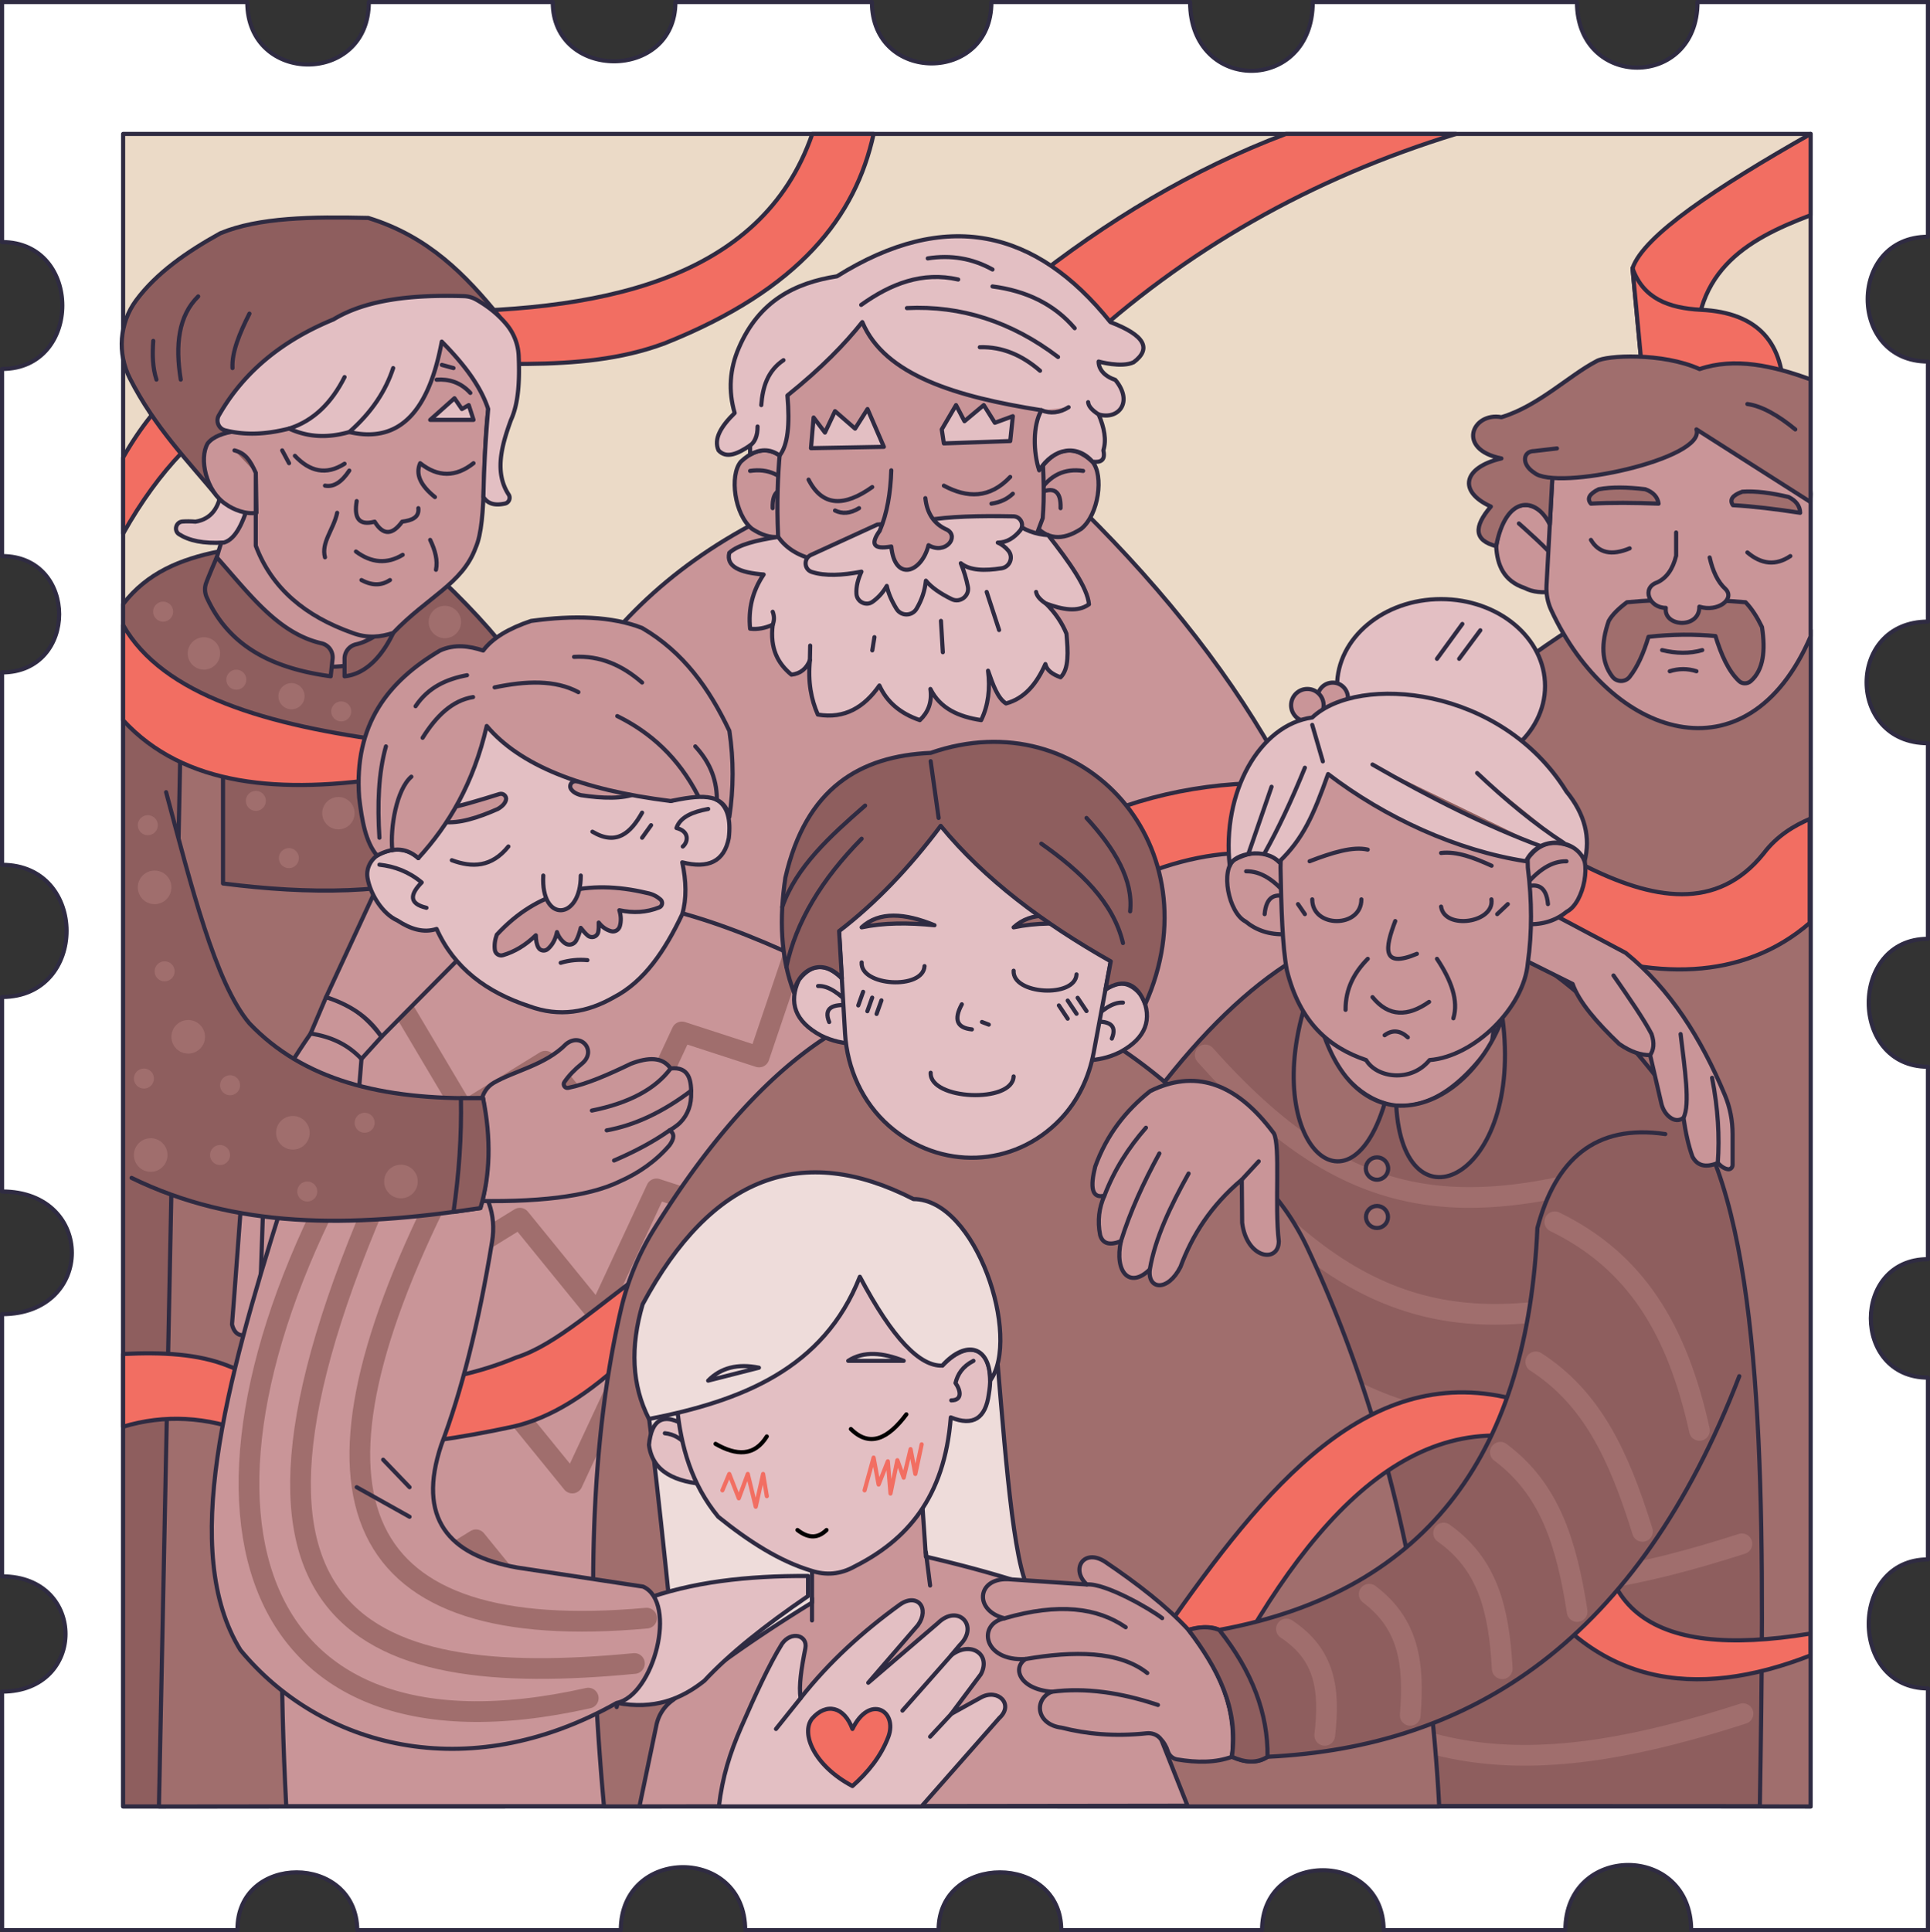
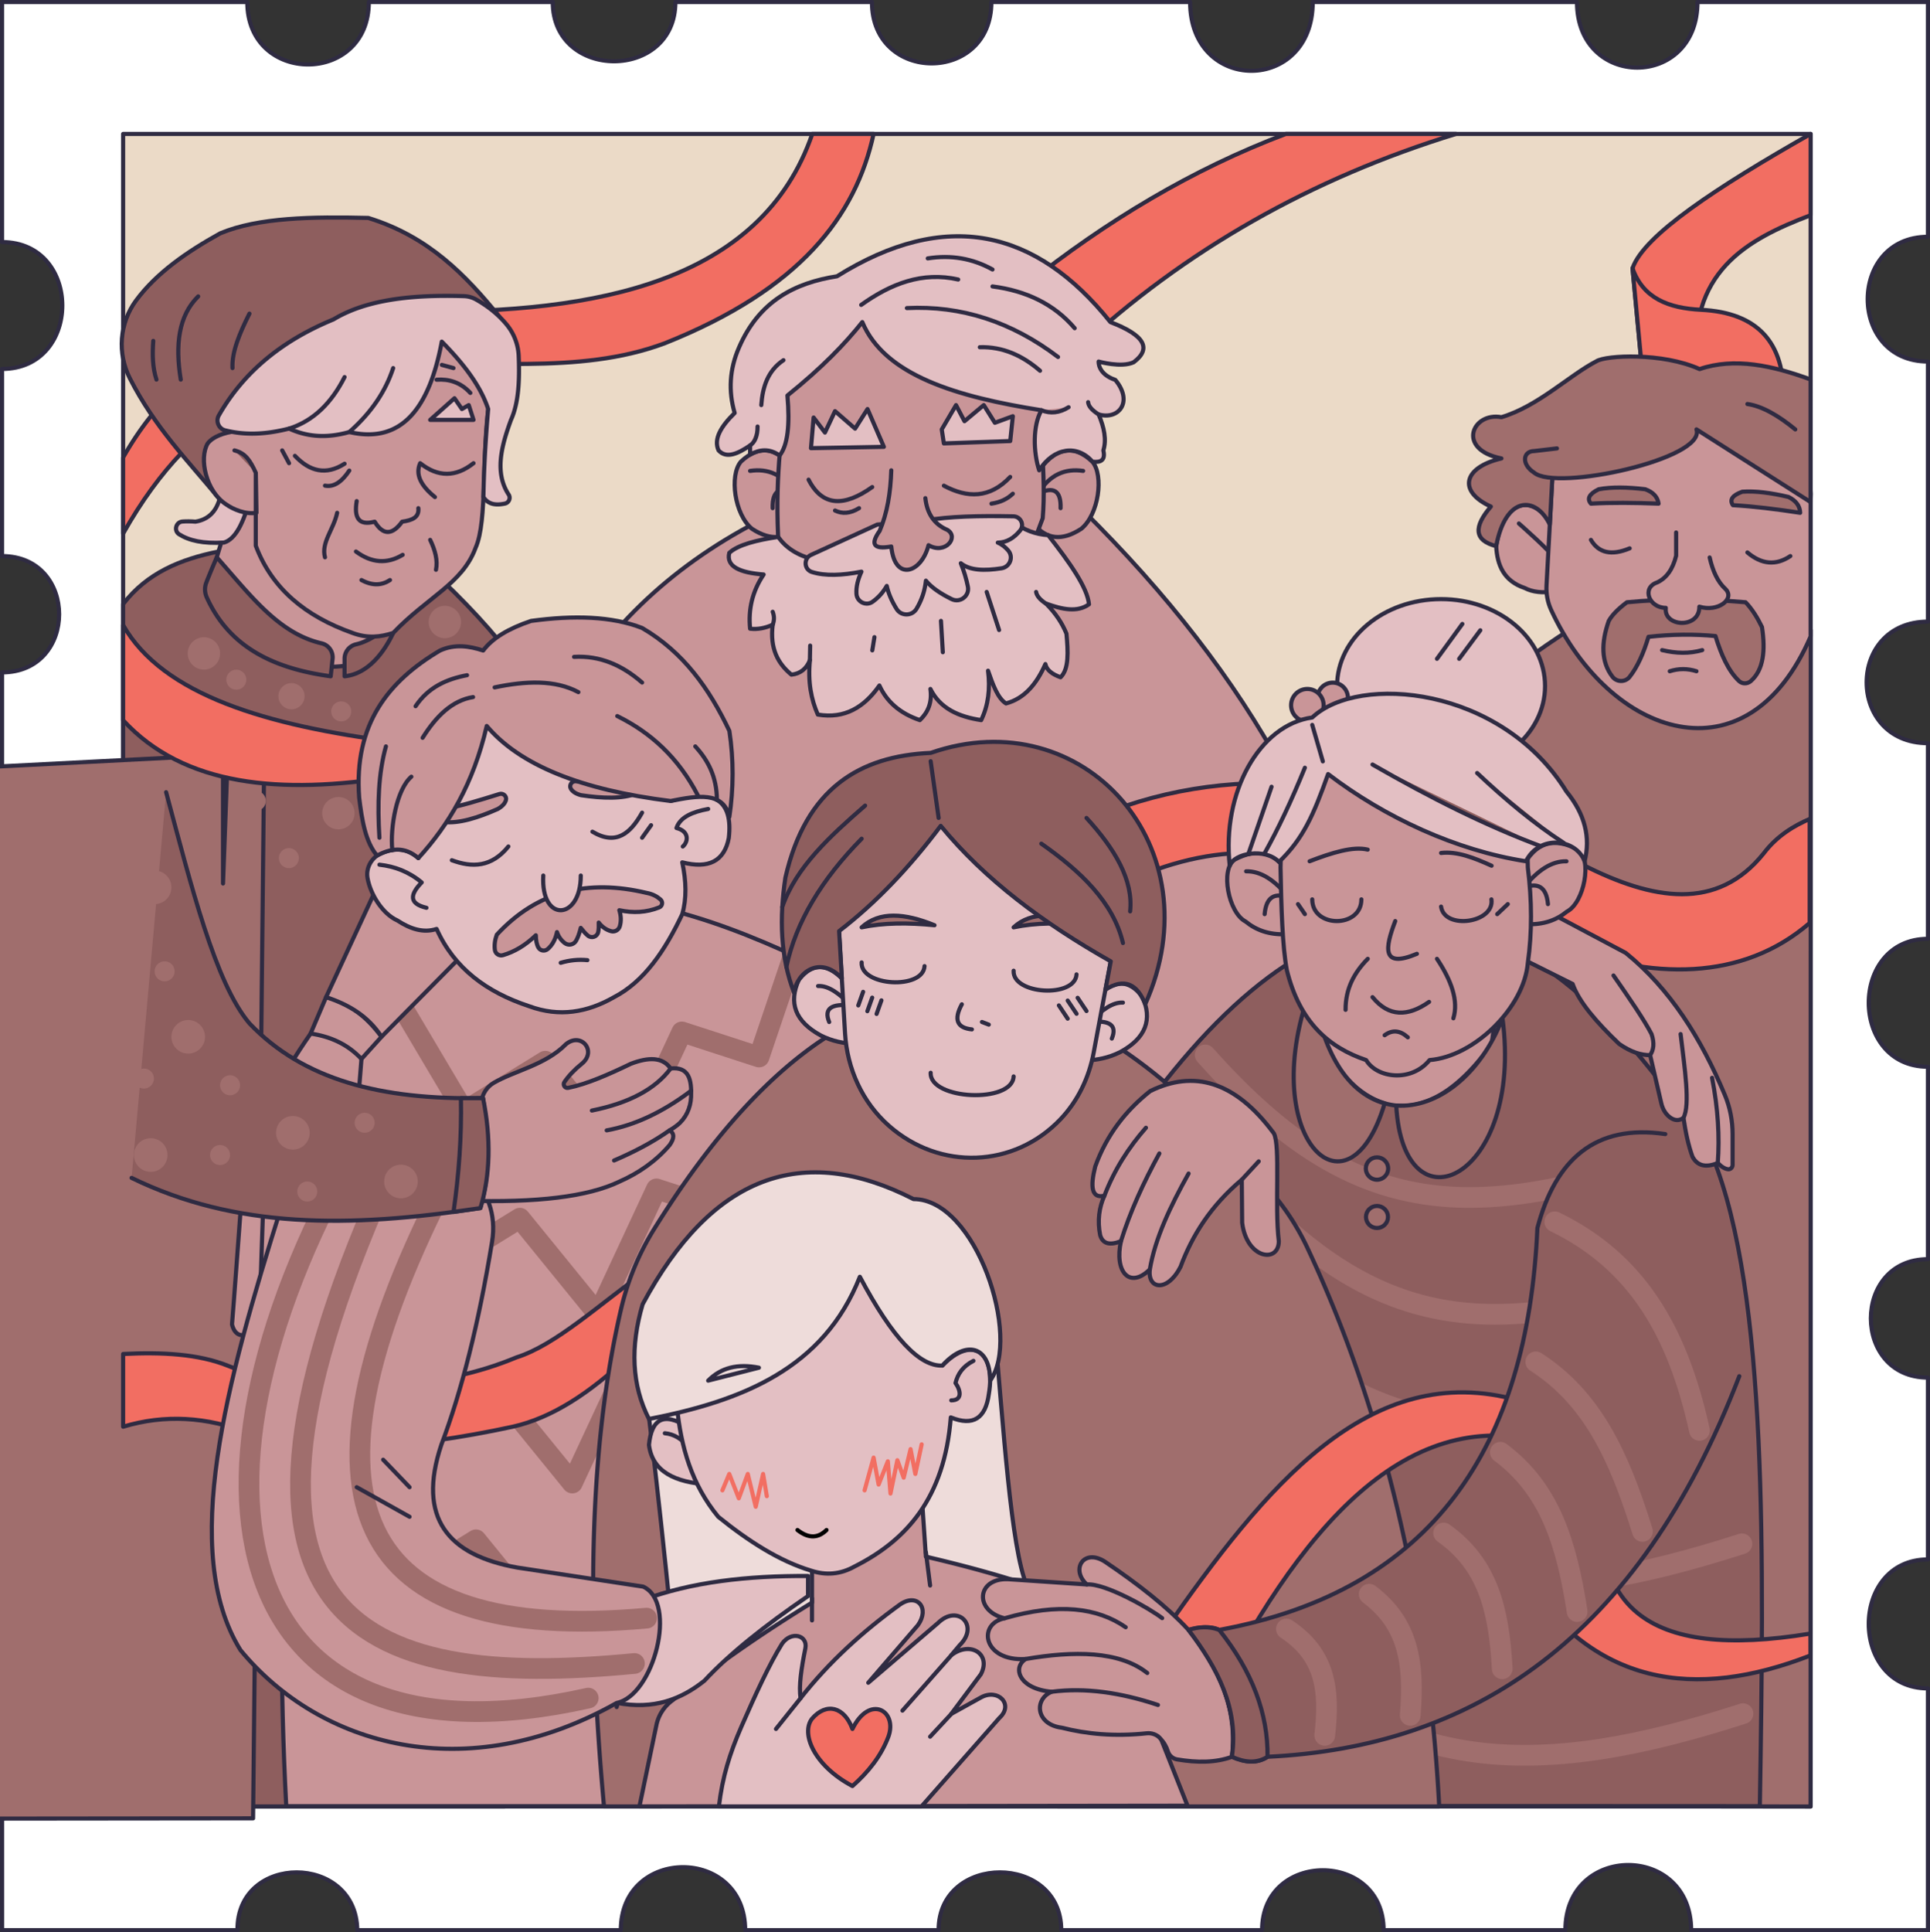
<svg xmlns="http://www.w3.org/2000/svg" xml:space="preserve" id="Layer_1" x="0" y="0" style="enable-background:new 0 0 466.19 466.62" version="1.1" viewBox="0 0 466.19 466.62">
  <rect x="0" y="0" width="466.19" height="466.62" fill="#333333" stroke="none" />
  <style>.st2,.st3,.st4,.st5{fill:#f26e62;stroke:#2f2b42;stroke-linecap:round;stroke-linejoin:round;stroke-miterlimit:10}.st3,.st4,.st5{fill:#c99598}.st4,.st5{fill:#e3bfc3}.st5{fill:none}.st6{fill:#8e5e5e}.st6,.st7{stroke:#2f2b42;stroke-linecap:round;stroke-linejoin:round;stroke-miterlimit:10}.st7,.st8{fill:#a06e6d}.st10,.st11,.st12,.st9{stroke-linecap:round;stroke-linejoin:round;stroke-miterlimit:10}.st9{fill:none;stroke:#a06e6d;stroke-width:5}.st10,.st11,.st12{fill:#eedcda;stroke:#2f2b42}.st11,.st12{fill:none;stroke:#010101}.st12{stroke:#f26e62}</style>
  <path d="M.51 466.12h56.85c-.23-18.61 28.71-18.61 28.94 0h63.66c0-20.28 30.04-20.28 30.04 0h46.72c0-18.61 29.62-18.61 29.62 0h48.51c0-19.29 29.36-19.29 29.36 0h43.91c0-20.98 30.38-20.98 30.38 0h57.19v-58.38c-19.06 0-19.06-31.15 0-31.15v-43.91c-18.38 0-18.38-28.6 0-28.6v-46.47c-19.06 0-19.06-30.89 0-30.89v-47.24c-19.74 0-19.74-29.36 0-29.36V87.31c-19.4 0-19.4-30.13 0-30.13V.5h-55.66c0 21.11-29.11 21.11-29.11 0h-63.83c0 22.13-29.62 22.13-29.62 0h-48c0 19.74-28.85 19.74-28.85 0h-47.48c0 19.06-29.62 19.06-29.62 0H89.09c0 20.09-29.36 20.09-29.36 0H.5v57.96c19.4 0 19.4 30.64 0 30.64v45.19c18.38 0 18.38 28.09 0 28.09v46.47c20.77 0 20.77 31.91 0 31.91v46.98c22.47 0 22.47 29.62 0 29.62v63.32c20.43 0 20.43 27.83 0 27.83l.01 57.61h0z" style="fill:#fff;stroke:#2f2b42;stroke-linecap:round;stroke-linejoin:round;stroke-miterlimit:10" />
  <path d="M29.74 32.34h407.62v403.91H29.74z" style="fill:#ebdac7;stroke:#2f2b42;stroke-linecap:round;stroke-linejoin:round;stroke-miterlimit:10" />
  <path d="M260.04 84.68c26.22-24.44 56.92-41.66 91.66-52.34h-41.11c-22.54 8.51-43.34 20.99-62.81 36.51l12.26 15.83z" class="st2" />
  <g id="grandgrandpa">
    <path d="M118.33 240.42c1.61-52.34 21.25-91.84 64.66-114.45l78.64-2.69c40.47 40.06 65.12 83.31 69.38 130.67-5.82 91.59-218.5 78.06-212.68-13.53z" class="st3" />
    <path d="M249.82 126.68c2.93 3.5 6.65 4.1 11.36 1.02 4.22-3.44 5.49-12.89 2.68-16.21-4.62-4.34-9.14-3.59-13.53 3.06" class="st3" />
    <path d="M261.63 113.72c-4.3-.63-8.04.82-10.91 5.51 3.73-1.87 5.6-.78 5.46 3.49M193 126.68c-2.93 3.5-6.65 4.1-11.36 1.02-4.22-3.44-5.49-12.89-2.68-16.21 4.62-4.34 9.14-3.59 13.53 3.06" class="st3" />
    <path d="M181.19 113.72c4.3-.63 8.04.82 10.91 5.51-3.73-1.87-5.6-.78-5.46 3.49" class="st3" />
    <path d="M190.08 96.42c-1.81 10.75-3.02 22.55-1.79 38.55.14 1.99 1.59 4.2 4.34 6.64 5.62 3.94 17.04 8.09 28.85 12.26 7.72-.23 16.53-5.97 26.81-19.15l3.57-9.57c.94-10.77-1.18-22.61 0-28.72-7.91-15.32-18.04-25.45-32.77-24.77-10.41-.49-19.76 1.22-26.72 7.91l-2.29 16.85z" class="st3" />
    <path d="M227.99 117.29c5.67 3.02 11.08 3.12 16.02-2.11M239.48 121.63c2.28-.34 3.88-1.18 5.17-2.4M195.31 115.83c3.37 6.61 8.68 6.55 15.38 1.79M201.7 123.29c1.7.83 3.6.78 5.81-.57" class="st3" />
    <path d="m227.99 107.08 16.03-.57.63-6-4.34 1.59-2.68-4.27-4.66 3.89-2.04-3.89-3.45 5.87zM195.89 108.23l17.61-.32-3.95-9.13-3 4.73-4.85-4.22-2.43 5.17-2.74-3.63zM187.96 129.66c-5.19.79-9.63 1.87-11.8 3.85-.82 3.33 2.58 4.79 8.3 5.23-2.72 4.03-3.75 8.4-3.27 13.09 1.89.22 3.7-.17 5.46-.96-.72 5.77 1.28 9.4 4.52 12.06 2.21-.24 3.65-1.47 4.47-3.51-.53 5.33.32 9.54 1.91 13.15 6.51 1.1 11.22-1.8 14.87-7.02 1.76 3.9 4.96 6.73 9.77 8.36 1.93-1.83 3.01-4.2 2.55-7.53 2.35 4.74 6.85 6.71 12.26 7.53 1.74-3.61 2.21-7.62 1.66-11.94 1.16 3.36 2.34 6.66 4.34 7.91 4.47-1.19 7.4-4.72 9.51-9.51.31 1.5 1.71 2.48 3.67 3.19 2.05-1.99 1.82-6.18 1.42-10.53-1-2.45-2.54-4.88-4.96-7.28 3.89 1.42 7.58 2.21 10.4.19-.36-4.03-4.71-10.16-9.85-16.7-3.02-.18-5.87-1.22-8.53-3.27l-48.06 9.13c-4-.95-6.78-2.84-8.64-5.44z" class="st4" />
    <path d="m238.33 142.95 3 9.2M227.29 149.94l.45 7.57M211.22 153.87l-.52 3.19M195.7 155.91l-.07 3.51" class="st5" />
    <path d="M186.65 147.74c.4 1.04.4 2.09 0 3.13M250.27 142.95c.15.94.94 1.87 2.36 2.81" class="st3" />
    <path d="m211.91 126.68-16.01 7.33c-1.82.83-1.71 3.51.2 4.12 3.22 1.02 7.34.83 11.98-.08-.82 1.81-1.32 3.61-1.2 5.39.13 1.91 2.32 3 3.88 1.89 1.37-.98 2.53-2.24 3.44-3.83.38 1.76 1.16 3.61 2.37 5.56 1.11 1.79 3.74 1.76 4.82-.05 1.28-2.15 2.02-4.42 2.26-6.78 1.31 1.61 3.44 3.09 6.23 4.46 2.03 1 4.35-.79 3.91-3.01-.38-1.91-.95-3.8-1.71-5.66 2.18 1.77 5.71 1.86 9.83 1.22 2.02-.31 2.96-2.69 1.65-4.26-.69-.82-1.51-1.5-2.55-1.94 2.2-.02 3.94-1.15 5.4-2.93 1.11-1.35.12-3.39-1.62-3.42-8.34-.16-15.75.02-21.02.98l-11.86 1.01z" class="st4" />
    <path d="M215.29 113.58c-.17 5.4-.98 10.37-2.81 14.63-2.22 3.11-1.63 4.57 2.81 3.77.83 8.55 7.28 6.45 9-.32 4.02 2.36 7.47-1.96 4.53-3.7-3.2-1.37-4.9-3.98-5.3-7.66" class="st3" />
    <path d="M208.29 77.78c5.39 12.9 22.84 18.06 43.27 21.29-2.13 3.66-1.98 10.14-.55 14.51 3.54-5.54 9.23-6.3 12.86-2.09 2.07.27 3.19-.4 2.64-2.72.81-2.55.21-5.51-1.14-8.69 4.82 1.41 8.46-3.02 4.03-8.34-4.31-1.45-4.03-4.43-4.03-4.43s5.52 1.57 8.46.17c4.37-3.27 2.76-6.5-5.62-9.7-18-22.47-39.74-27.47-66.04-11.06-10.14 1.59-18.79 5.93-23.66 17.19-2.29 5.23-2.6 10.51-1.05 15.83-3.3 3.22-5.15 6.29-3.89 9.03 1.91 2.08 4.68.79 7.62-1.2v2.21c2.35-1.3 4.72-1.5 7.12.22 1.96-2.41 2.52-7.37 1.89-14.49 8.43-6.78 13.91-12.49 18.09-17.73z" class="st4" />
    <path d="M219.06 74.4c13.09-.64 25.26 3.27 36.51 11.81M236.67 83.85c5.52-.16 10.29 1.99 14.55 5.68M208.02 73.63c7.16-5.12 14.78-8.1 23.43-6.13M239.74 69.17c8.1 1.06 14.84 4.22 19.85 10.09M224.1 62.4c5.6-.89 10.81 0 15.64 2.68M183.89 97.83c.32-4.39 1.56-8.3 5.36-10.85" class="st4" />
    <path d="M182.99 103c.01 2.22-.6 3.74-1.8 4.57M258.12 98.34c-2.19 1.37-4.37 1.62-6.56.73M262.84 97.12c.06.9.82 1.87 2.52 2.96" class="st3" />
  </g>
  <path d="M29.74 128.85c35.49-63.06 88.6-30.13 130.85-45.96 32.64-13.01 46.09-30.64 50.43-50.55h-14.81c-12.24 35.6-51.82 43.43-96 42.89-26.81-.77-53.67 5.73-70.47 35.23v18.39z" class="st2" />
  <g id="grandgrandma">
    <path d="M29.74 145.87c5.81-7.53 13.85-10.83 23.04-12.68l53.94 6.89c8.33 7.94 15.18 15.69 20.3 23.23l-5.11 272.94H29.74V145.87z" class="st6" />
    <path d="M51.58 145.67c8.33 13.04 20.48 17.53 35.99 14.47 1.99-.39 3.63-1.78 4.43-3.64l2.21-5.19a6.2 6.2 0 0 0-1.71-7.16L65.6 121.5c-3.31-2.79-8.38-1.4-9.83 2.67-2.18 6.13-4.02 11.93-5.04 16.94-.32 1.58-.01 3.21.85 4.56z" class="st3" />
-     <path d="m43.53 182.85 10.34 3.83v26.68c20.96 2.66 40.5 2.62 57.19-2.94l1.02-27.57 8.94-4.34-2.7 257.67-79.93.08 5.14-253.41z" class="st7" />
+     <path d="m43.53 182.85 10.34 3.83v26.68l1.02-27.57 8.94-4.34-2.7 257.67-79.93.08 5.14-253.41z" class="st7" />
    <path d="M49.81 140.75c.9-2.38 2.55-6.16 2.55-6.16 8.14 9.16 14.86 18.35 25.31 20.77a3.47 3.47 0 0 1 2.66 3.76l-.45 4.2c-13.35-1.81-24.36-6.75-29.92-19.01-.52-1.13-.59-2.4-.15-3.56zM83.23 163.32v-4.24c0-1.66 1.14-3.1 2.75-3.47 2.66-.61 4.9-2.13 8.23-4.3l.77 1.54c-2.36 4.98-6.24 9.91-11.75 10.47z" class="st6" />
    <circle cx="61.8" cy="193.41" r="2.42" class="st8" />
-     <circle cx="39.4" cy="147.71" r="2.42" class="st8" />
    <circle cx="57.08" cy="164.14" r="2.42" class="st8" />
    <circle cx="82.42" cy="171.8" r="2.42" class="st8" />
    <circle cx="70.41" cy="168.13" r="3.16" class="st8" />
    <circle cx="69.78" cy="207.23" r="2.42" class="st8" />
    <circle cx="81.74" cy="196.38" r="3.91" class="st8" />
    <circle cx="49.25" cy="157.8" r="3.91" class="st8" />
    <circle cx="107.46" cy="150.21" r="3.91" class="st8" />
    <g id="grandma_x27_s_head">
      <path d="M53.48 118.42c-.58 4.08-2.35 6.92-6.26 7.56-1.17-.1-2.22-.1-3.17-.03-1.58.13-2.12 2.22-.79 3.07 2.39 1.52 5.81 2.32 10.85 2 2.88-.86 4.67-4.93 6.13-10.01l-6.76-2.59z" class="st4" />
      <path d="M120.65 76.49c-8.16-10.05-17.13-19.38-31.69-23.86-13.52-.32-26.52-.14-35.73 3.7-8.15 4.51-15.43 9.58-20.35 16.21-4.05 5.46-4.59 12.8-1.5 18.86 6.06 11.86 13.75 19.57 21.66 29.13 16.68-.47 41.31-19.4 67.61-44.04z" class="st6" />
      <path d="M60.25 75.74c-2.39 4.75-4.3 9.33-4.09 13.15M47.87 71.58c-4.74 4.66-5.59 11.69-4.21 20.09M37.02 82.32c-.24 3.29-.18 6.47.77 9.35" class="st6" />
      <path d="M56.63 108.77c2.6.65 3.74 2.3 5.15 5.4v17.62c3.87 10.35 12.02 17.05 23.36 21.06 3.65 1.37 6.82.98 9.83 0 8.3-8.68 16.72-11.87 19.91-20.55 2.96-6.67 1.28-22.34 3.45-36.51-2.83-6.85-7.69-12.42-13.91-17.11-19.99 5.81-37.4 13.25-47.36 25.4-3.1.46-5.58 1.34-6.89 3-2.17 3.64-.41 11.62 4.47 14.74 1.65 1.18 4.73 2.48 7.31 2.01l-.16-9.67" class="st3" />
      <path d="M71.23 110.08c3.56 3.76 7.5 4.78 12 1.91M114.38 111.86c-4.3 3.41-8.6 3.41-12.89 0-1.19 2.67.1 5.4 3.57 8.18M78.5 117.28c2.16.42 4.1-.95 5.87-3.64" class="st3" />
      <path d="m68.16 108.77 1.66 3.09" class="st5" />
      <path d="M86.16 121.01c-.65 3.91.36 6.03 4.34 4.97 2.11 3.46 4.33 3.17 6.64 0 2.31-.31 4.15-.98 3.91-3.26M103.91 130.38c1.23 2.56 1.86 5 1.4 7.22M81.44 123.84c-.89 4.11-3.91 7.17-2.94 10.75M85.98 133.19c3.76 2.8 7.53 3.06 11.29.8M87.31 140.08c2.8 1.5 5.01 1.23 6.89 0" class="st3" />
      <path d="M103.91 101.4h10.47l-1.15-3.57-1.66.95-1.79-2.61z" class="st4" />
      <path d="M105.46 91.7c2.95-.22 5.82.62 8.15 3.19" class="st3" />
      <path d="m106.72 88.12 2.82.77" class="st5" />
      <path d="M54.37 103.92c4.18 1.06 9.11 1.2 15.45-.42 4.04 1.84 8.69 2.5 14.55.83 12.69 2.95 19.36-5.84 22.34-21.83 5.08 5.16 9.3 10.49 11.21 16.28-.64 7.37-1.04 14.48-1.15 21.26 1.2 1.84 3.07 2.03 5.21 1.57.96-.21 1.43-1.34.89-2.17-3.45-5.31-1.79-11.61.56-18.04 1.83-4 2.11-9.46 1.86-15.43a12.76 12.76 0 0 0-2.82-7.48c-1.81-2.22-4.19-4.29-7.42-6.13-.89-.51-1.9-.8-2.92-.84-12.44-.39-23.58.77-31.59 5.62-12.03 4.94-21.53 12.4-27.69 23.19-.79 1.4-.03 3.2 1.52 3.59z" class="st4" />
      <path d="M83.23 91.06c-3.1 6.14-7.4 10.53-13.4 12.45M94.97 88.89c-1.78 5.43-5.1 10.61-10.6 15.45" class="st4" />
    </g>
  </g>
  <path d="M29.74 150.97c9.61 16.9 34.72 24.25 65.36 28.18v8.41c-27.4 4.41-50.71 2.3-65.36-13.62v-22.97zM437.36 32.34v19.63c-15.69 5.94-29.75 13.86-27.45 37.05l-13.53-2.55-2.04-21.7c2.73-7.95 20.22-19.48 43.02-32.43z" class="st2" />
  <path d="M430.84 95.91c.14-12.86-5.92-20.42-20.02-21.1-7.72-.39-13.96-2.74-16.49-10.05l2.04 21.7 34.47 9.45z" class="st2" />
  <g id="uncle">
    <path d="M437.39 152.15h-58.38c-15.24 9.91-28.55 20.72-37.96 33.38l-1.53 250.61 97.83.12.04-284.11z" class="st7" />
    <g id="uncle_head">
      <path d="M375.19 127.32c-4.85-8.62-12.13-6.64-13.79 4.58.26 4.58 1.81 8.39 6.89 10.1 2 1.05 4.36 1.18 6.89.89" class="st3" />
      <path d="M375.19 134.63c.13-.8-8.3-8.21-8.3-8.21" class="st3" />
      <path d="m374.93 116.08-1.37 25.28c-.11 2.04.26 4.08 1.12 5.94 14.23 30.8 47.33 42.02 62.68 6.4v-33.24c1.75-25.02-60.68-29.39-62.43-4.38z" class="st3" />
      <path d="M384.29 130.38c1.87 3.18 4.99 3.86 9.36 2.04M422.08 133.41c3.43 2.91 6.89 3.23 10.38.88" class="st3" />
      <path d="M384.29 121.63c4.87-.28 10.42-.23 16.34 0-.23-1.6-1.28-2.78-3.23-3.48-4.31-.51-8.11-.58-11.23 0-2.33 1.14-2.89 2.3-1.88 3.48zM418.59 122c4.87.27 10.38.94 16.24 1.84-.05-1.62-.96-2.9-2.82-3.83-4.23-.99-8-1.49-11.16-1.26-2.44.87-3.13 1.96-2.26 3.25zM392.99 145.44c9.63-.91 19.17-.8 28.66 0 1.58 1.66 2.86 3.72 3.96 6 .86 5.67.38 10.33-2.7 13.04-.81.71-2.06.74-2.84-.01-2.58-2.43-4.31-6.34-5.7-10.87-5.1-.47-10.47-.45-16.18.19-1.2 4-2.68 7.31-4.56 9.68-1.06 1.33-3.1 1.31-4.14-.04-2.73-3.55-2.77-8.14-.9-13.47.84-1.52 2.4-3.02 4.4-4.52z" class="st7" />
      <path d="M404.87 128.59v5.62c-.81 3.3-2.36 5.42-4.6 6.45-3.82 1.31-1.93 6.14 2.11 6.14-.57 4.64 8.16 5.12 8.1-.29 4.53 1.39 8.68-1.89 6.32-4.26-1.86-1.68-3.08-4.3-3.83-7.62M401.48 157c3.37.81 6.61.89 9.7 0M403.33 162.1c2.15-.68 4.3-.68 6.45 0" class="st3" />
      <path d="m376.08 108.29-5.49.64c-2.72-.01-3.19 3.19 0 5.23 5.36 4.53 41.61-3.36 39.19-10.47l27.57 17.56V91.64c-9.11-3.33-18.33-5.4-26.81-2.51-8.97-4.05-22.6-3.34-24.89-1.91-6.64 3.45-14.04 10.83-22.98 13.53-7.03-1.3-10.98 7.79 0 9.96-9.32 2.17-10.53 8.01-2.55 11.62-4.22 4.91-4.08 8.2 1.28 9.56 2.3-12.21 9.57-12.21 12.96-5.21l.57-10.61" class="st7" />
      <path d="M422.08 97.57c3.46.48 7.36 2.68 11.57 6.13" class="st7" />
    </g>
  </g>
  <g id="dad">
    <path d="M69.14 436.18c-3.06-57.83.18-118.8 9.11-177.88 7.39-11.6 18.41-22.05 34.55-30.89 14.18-3.88 29.71-6.59 46.45-8.26 10.77 2.43 22.29 6.77 34.35 12.45 14.95 7.05 24.57 22.01 24.57 38.54l.34 166.04H69.14z" class="st3" />
    <path d="m97.73 244.16 14.36 24.22 19.63-12.11 18.88 23.22 14.11-30.29 18.64 6.06 8.54-25.23" class="st9" />
    <path d="m91.59 282.07 14.36 24.22 19.62-12.11 18.89 23.22 14.11-30.29 18.64 6.06 8.53-25.23" class="st9" />
    <path d="m85.37 322.81 14.36 24.23 19.63-12.11 18.88 23.21 14.11-30.28 18.64 6.06 8.53-25.24" class="st9" />
    <path d="m61.81 352.91 22.47 37.89 30.69-18.95 29.54 36.31 22.06-47.36 29.16 9.47 13.34-39.46" class="st9" />
    <g id="grandgrandpa-s_hand">
      <path d="M75.02 249.61c2.11-4.23 14.4 1.9 12.29 6.13-1.25 16.69-3.04 32-6.14 43.91-.88 4.72-5.39 4.9-6.14 1.28.34-3.49.05-7.11-.89-10.87-.8-1.54-1.81-1.13-2.91 0 .25 7.4-.41 15.19-1.4 23.13-.89 6.77-5.14 6.69-7.15 4.6-.13 4.09-5.49 7.02-6.64 2.04.11-.76 2.55-33.96 2.55-33.96 3.02-14.72 9.28-25.96 16.43-36.26z" class="st3" />
      <path d="m63.57 291.23-.9 26.55" class="st5" />
      <path d="M78.76 240.8c5.45 1.22 9.77 4.71 13.4 9.57l-4.85 5.36c-3.35-3.58-7.54-5.44-12.29-6.13l3.74-8.8z" class="st3" />
      <path d="m97.14 201.1-18.38 39.7c5.43 1.78 10.16 4.58 13.4 9.57l25.4-25.66c-1.75-14.55-10.28-20.14-20.42-23.61z" class="st3" />
    </g>
    <g id="dad_x27_s_face">
      <path d="M101.05 207.23c-2.57-2.38-5.51-2.51-8.66-1.31-2.47.94-4.06 3.48-3.62 6.09.67 3.92 3.6 8.66 7.22 10.28 3.15 2.07 6.31 3.08 9.47 2.04 4.24 9.49 12.09 15.28 22.32 18.65 7.35 2.72 14.13 1.5 20.55-2.18 7.27-3.78 12.3-11.21 16.47-20.04 1.08-3.75.97-7.97 0-12.51 6.35 1.62 10.16-.25 11.24-5.87 1.04-8.9-3.28-12.26-14.05-8.94-5.04-12.56-17.9-21.09-34.98-27.45-9.19 2.28-17.2 5.68-21.55 12.51l-4.41 28.73z" class="st4" />
      <path d="M109.14 207.74c4.91 1.82 9.59 1.73 13.66-3.32M143.1 200.85c5.78 3.45 9.22.35 12-4.6" class="st4" />
      <path d="m157.27 199.28-2.17 3.03" class="st5" />
      <path d="M119.99 225.74c9.86-10.69 22.1-13.47 36.19-10.11 1.47.27 2.53.86 3.37 1.6.63.55.47 1.59-.31 1.9-3.08 1.24-6.3 1.41-9.64.68.42 1.34.48 2.64.11 3.9-.27.88-1.19 1.42-2.09 1.17-1.15-.31-2.16-.99-3-2.09.03.85.02 1.63-.12 2.29-.23 1.16-1.61 1.61-2.51.86-.55-.46-1.13-1.12-1.71-1.87-.3 1.24-.67 2.33-1.14 3.14-.57.97-1.87 1.21-2.75.52-.9-.7-1.5-1.59-1.85-2.64-.38 1.83-1.15 3.17-2.24 4.1-.7.6-1.78.44-2.24-.35-.42-.73-.62-1.73-.63-2.98-2.54 2.46-5.19 4-7.95 4.81-.89.26-1.81-.34-1.94-1.25-.16-1.21 0-2.43.45-3.68z" class="st3" />
      <path d="M131.23 211.44c-.64 11.49 9.06 10.85 9.06 0M91.65 208.82c3.64.4 7.08 1.67 10.21 4.28-2.81 2.88-3.18 5.11 1.15 6.13M171.06 195.36c-3.75.7-6.75 1.92-7.66 4.6 3.32.84 2.74 3.49 1.53 4.47" class="st4" />
      <path d="M106.34 197.18c-.21.6.19 1.26.82 1.33 3.7.42 8.23-1 13.09-3.15 1.2-.7 1.75-1.41 1.96-2.14.26-.92-.65-1.76-1.57-1.47-5.04 1.58-9.79 3.01-12.71 3.48-.6.1-1.09.51-1.29 1.08l-.3.87zM154.25 190.1c.36.53.15 1.26-.44 1.5-3.46 1.38-8.2 1.22-13.45.44-1.34-.35-2.06-.9-2.46-1.54-.5-.82.16-1.87 1.12-1.83 5.28.19 10.24.3 13.18-.02.6-.07 1.19.2 1.53.7l.52.75z" class="st3" />
      <path d="M135.44 232.51c2.15-.64 4.3-.85 6.45-.64" class="st4" />
    </g>
    <path d="M117.57 175.32c-3.2 13.87-9.16 23.87-16.52 31.91-3.41-2.94-6.71-2.34-9.97-.61-2.77-3.22-3.66-8.48-4.32-13.98-1.34-17.82 7.11-28.19 19.52-35.54 3.55-1.61 7.01-1.11 10.43 0 2.22-2.99 6.17-5.34 11.57-7.15 10.36-1.41 19.51-1.14 26.81 1.7 9.99 5.81 16.28 14.71 21.09 24.85 1.06 7 1.02 13.92 0 20.77-1.44-6.25-7.78-5.1-14.2-3.83-21.65-2.68-36.48-8.7-44.41-18.12z" class="st3" />
    <path d="M119.48 166c7.57-1.58 14.59-1.87 20.23 1.15M138.66 158.63c6.24-.36 11.63 2.01 16.44 6.2M149.1 172.93c8.01 3.95 14.76 9.97 19.53 19.26M167.95 180.25c3.07 3.34 5.2 7.36 5.22 12.91M94.76 205.28c-.56-5.39 1.02-14.64 4.6-17.71M91.65 202.31c-.51-8.06-.25-15.6 1.57-22.06M102.08 178.18c3.29-5.27 7.17-9.03 12.19-9.84M100.38 170.55c3.09-4.61 7.51-6.56 12.43-7.49" class="st3" />
  </g>
  <path d="M268.7 195.74c33.93-12.68 72.16-6.67 113.55 13.06 17.02 8.67 32.5 11.29 43.74-2.68 3.24-4.31 7.48-6.78 11.14-8.34v25.11c-16.09 13.9-38.13 14.12-61.18 4.85L349 221.82c-4.92-1.08-9.59-3.06-13.89-5.68-16.75-10.2-35.45-14.09-58.08-5.3l-8.33-15.1z" class="st2" />
  <g id="grandma">
    <path d="M425.09 436.18c.98-60.08 1.92-123.73-11.35-156.69-45.49-71.61-90.21-73.42-134.3-15.83-8.55 54.71-10.54 113.92-7.82 172.45l153.47.07z" class="st6" />
    <path d="M291.11 254.76c34.1 38.24 61.04 41.02 108.27 25.79" class="st9" />
    <path d="M298.2 284.01c34.1 38.23 61.99 39.54 109.22 24.31" class="st9" />
    <path d="M298.2 312.9c34.1 38.23 71.5 36.63 118.73 21.41M302.03 351.41c34.1 38.23 71.5 36.63 118.73 21.41M302.29 392.43c34.1 38.24 71.5 36.63 118.73 21.41" class="st9" />
    <g id="grandgrandpa_x27_s_other_hand">
      <path d="m366.89 231.15 12.98 6.47c1.52 4.33 5.78 9.27 11.23 14.47 2.92 2.03 5.33 2.72 7.49 2.72l2.7 11.63c.3 1.31.97 2.53 2.04 3.35 1.12.86 2.23.93 3.32.17.49 3.45 1.17 6.62 2.16 9.36 1.18 2.25 3.24 2.71 6.13 1.53.85.9 1.68 1.42 2.48 1.51.59.07 1.09-.44 1.09-1.04v-7.43c0-3.25-.62-6.47-1.87-9.46-5.72-13.65-13.19-25.59-23.94-34.3l-24.56-13.05-1.25 14.07z" class="st3" />
      <path d="M389.74 235.57c3.86 5.54 7.45 10.78 9.19 14.15.75 2.21.51 3.83-.34 5.08M405.95 249.72c.98 8.25 2.36 17.09.69 20.23M414.93 280.85c.46-6.34.07-13.16-1.38-20.57" class="st3" />
    </g>
    <path d="m316.97 237.71 44.68 4.97-1.36 9.49c-18.04 25.28-34.7 14.34-42.04-3.08l-1.28-11.38z" class="st3" />
    <circle cx="332.61" cy="282.19" r="2.7" class="st7" />
    <circle cx="332.61" cy="293.89" r="2.66" class="st7" />
    <path d="M337.26 266.98c1.7 31.3 30.78 17.62 25.67-21.07-5.36 13.78-15.83 21.75-25.67 21.07zM334.46 266.47c-8.97 30.03-31.5 7.66-17.49-28.76 1.99 14.65 7.58 25.95 17.49 28.76z" class="st7" />
    <g id="grandma_face">
      <ellipse cx="348.09" cy="165.68" class="st4" rx="25.12" ry="21" />
      <path d="m353.23 150.68-6.13 8.42M357.57 152.21l-5.11 6.89" class="st5" />
      <circle cx="321.92" cy="168.52" r="3.67" class="st3" />
      <circle cx="315.79" cy="170.31" r="3.93" class="st3" />
      <path d="M368.93 223.19c3.86.14 7.01-.96 9.57-3.06 4.2-2.17 6.13-12.64 2.68-14.94-5.61-2.98-10.33-2.1-13.66 4.72" class="st3" />
      <path d="M373.91 218.34c-.38-4.25-2.5-5.27-5.87-3.96 3.45-4.34 6.89-6.47 10.34-6.38M310.45 225.61c-3.86.14-7.01-.96-9.57-3.06-4.2-2.17-6.13-12.64-2.68-14.94 5.61-2.98 10.33-2.1 13.66 4.72" class="st3" />
      <path d="M305.47 220.76c.38-4.25 2.5-5.27 5.87-3.96-3.45-4.34-6.89-6.47-10.34-6.38" class="st3" />
      <path d="M309.31 209.53c.18 9.75.45 19.1 1.53 24.77 3.11 12.61 10.2 18.68 19.15 21.7 2.55 4.34 10.85 5.49 15.32 0 10.77-.85 22.85-12.64 23.74-23.49 1.03-7.26 1.01-14.93 0-22.98.01-41.8-59.74-41.8-59.74 0z" class="st3" />
      <g id="hair">
        <path d="M320.8 186.93c13.74 10.51 31.04 18.48 47.79 21.06 3.27-6.51 12.08-5.49 14.17 0 1.46-5.71.13-11.33-4.39-16.85-15.7-25.4-50.17-28.47-61.4-17.87-12.83 1.79-21.87 18.19-19.93 35.8 1.04-3.08 8.57-4.39 11.91-.92 5.82-5.61 8.29-11.21 11.85-21.22z" class="st4" />
        <path d="M331.53 184.63c13.98 8.05 27.6 14.88 40.63 19.71M356.8 186.68c6.93 6.54 13.9 12.32 20.94 16.89M315.19 185.4c-3.23 7.95-6.47 14.81-9.7 20.59" class="st6" />
        <path d="m307.14 190-5.61 16.25M316.97 175.06l2.56 8.81" class="st5" />
      </g>
      <path d="M348.09 218.94c.82 5.69 12.98 3.94 12.16-1.75M316.97 217.19c0 6.99 11.87 6.99 11.87 0" class="st3" />
      <path d="m361.65 220.76 2.56-2.42M313.53 218.34l1.66 2.42" class="st5" />
      <path d="M316.33 207.99c5.41-2.08 10.5-3.66 14.04-2.81M348.09 205.99c3.86-.46 8.01 1.18 12.2 3.08M337.02 222.43c-2.47 6.49-3.36 11.53 5.23 7.91M347.1 231.55c3.46 5.2 5.25 10.08 3.96 14.36M330.38 231.55c-3.25 3.3-5.4 7.2-5.36 12.32M331.53 240.8c3.93 4.83 8.55 4.74 13.66 1.15M334.46 250c1.87-1.36 3.73-1.19 5.6.51" class="st3" />
    </g>
  </g>
  <path d="M29.74 344.54v-17.56c9.38-.47 18.19-.04 25.43 2.89 3.43 1.39 6.98 2.47 10.65 2.98 20.2 2.81 40.37 2.7 58.9-5.04 9.55-3 20.05-12.83 32.04-21.43l-5.19 21.43c-9.05 8.55-18.26 14.62-27.71 16.73-25.02 5.41-50.38 7.29-63.66 1.58-10.26-4.01-20.41-4.61-30.46-1.58z" class="st2" />
  <g id="mom">
    <path d="M347.64 436.25c-2.6-49.43-13.29-95.51-31.91-135.05a59.663 59.663 0 0 0-7.73-12.25c-52.54-64.74-102.76-68.05-149.99 7.85-3.72 5.97-6.4 12.52-8 19.36-6.55 28.15-9.1 65.48-4.11 120.08l201.74.01h0z" class="st7" />
    <g id="mom_x27_s_head">
      <path d="M205.06 238.12c-3.89-4.61-7.87-6.78-12.09-1.52-2.54 5.55-.93 10.07 5.28 13.45 2.85 1.43 5.54 1.92 8.17 2.04" class="st4" />
      <path d="M197.61 238.12c2.49-.14 5.17 1.83 7.91 4.69-4.51-.47-6.61.63-5.23 4M263.8 242.12c3.89-4.61 7.87-6.78 12.09-1.52 2.54 5.55.93 10.07-5.28 13.45-2.85 1.43-5.54 1.92-8.17 2.04" class="st4" />
      <path d="M271.24 242.12c-2.49-.14-5.17 1.83-7.91 4.69 4.51-.47 6.61.63 5.23 4" class="st4" />
      <path d="m202.67 224.85 1.45 24.68c.5 8.54 4.18 16.69 10.6 22.34 12.3 10.84 30.18 10.2 41.42-1.57 4.22-4.42 6.91-10.08 8.03-16.09l4.37-23.41c3.75-41.35-62.13-47.31-65.87-5.95z" class="st4" />
      <path d="M244.84 234.42c-.34 5.77 14.85 6.66 15.19.89M208.13 232.42c-.34 5.77 14.85 6.66 15.19.89" class="st4" />
      <path d="M244.84 223.95c4.27-3.92 10.4-3.46 17.6-.51-6.35-.63-12.31-.62-17.6.51zM208.13 223.95c4.27-3.92 10.4-3.46 17.6-.51-6.35-.63-12.32-.62-17.6.51z" class="st7" />
      <path d="m262.44 244.16-2.14-3.2M260.04 244.82l-2.14-3.19M257.9 246l-2.13-3.2M208.49 239.52l-1.17 3.28M210.68 240.92l-1.17 3.28M212.91 241.58l-1.17 3.28" class="st5" />
      <path d="M232.33 242.53c-2 3.68-1.19 5.7 2.43 6.06" class="st4" />
      <path d="m237.19 246.8 1.65.64" class="st5" />
      <path d="M224.8 259.06c-.29 6.58 19.74 7.48 20.04.89" class="st4" />
      <path d="M227.23 199.44c10.68 13.02 24.89 23.56 41.07 32.72l-1.27 6.81c4.51-2.83 7.63-1.45 9.59 3.55 16.96-37.82-14.87-73.55-51.81-60.7-17.11.76-30.15 8.49-35.1 30.14-1.46 9.78-1.22 19.16 2.12 27.82.58-4.95 6.3-9.19 11.53-3.51l-.67-11.42c8.91-6.82 17.04-15.42 24.54-25.41z" class="st6" />
      <path d="m224.8 183.83 1.93 13.7" class="st5" />
      <path d="M251.53 203.74c9.53 6.69 17.37 14.13 19.72 24M262.44 197.53c6.86 7.49 11.34 15 10.54 22.56M208.13 202.55c-9.63 9.78-15.89 20.08-18.18 30.98M208.97 194.55c-8.42 7.34-16.65 14.77-20.02 24.49" class="st6" />
    </g>
  </g>
  <path d="M307.7 273.7c-9.43-12.73-19.43-15.35-29.87-10.21-5.86 4.65-10.5 10.51-13.28 18.21-1.25 4.95-.88 7.78 2.21 7.06-1.28 2.87-1.72 6.02-1.02 9.53.65 2.19 2.46 2.45 5.02 1.45-1.62 7.32 2.04 11.66 6.98 6.81-.6 4.94 4.34 5.45 7.4-.6 2.84-7.63 7.32-14.78 14.81-21.06l.09 10.42c1.11 8.77 8.85 9.79 8.85 4.43-1.03-8.6.42-22.98-1.19-26.04z" class="st3" />
  <path d="m304.04 280.46-4.09 4.43" class="st5" />
  <path d="M287.1 283.4c-4.38 7.85-8.09 15.63-9.36 23.15M280.04 278.55c-3.83 7.01-7.06 14.06-9.28 21.19M276.8 272.34c-4.18 4.77-7.65 10.14-10.04 16.43" class="st3" />
  <g id="girl_00000060713937088064600730000000899894643969434251_">
    <path d="M240.12 319.44c2.25 24.95 4.04 54.35 7.91 63.45 7.43 23.42-76.7 50.1-84.13 26.68-2.69-28.59-5.61-55.66-8.81-80.94-3.3-30.66 81.72-39.85 85.03-9.19z" class="st10" />
    <path d="m223.65 375.92-1.02-14.94-26.49 16.98v9.06c-12.34 7.59-23.64 15.4-33.59 23.52a9.84 9.84 0 0 0-4.01 6.15l-4.08 19.55 132.38-.17-15.55-39.18a15.437 15.437 0 0 0-9.69-9.02c-10.22-4.67-23.33-8.53-37.95-11.95z" class="st3" />
    <path d="m224.67 382.89-1.02-8.04M196.14 391.32v-5.37" class="st5" />
    <g id="girl">
      <path d="M166.08 344.59c-5.92-3.78-8.72-1.75-9.32 4.34.81 6.5 6.34 9.05 14.3 9.57" class="st4" />
      <path d="M160.59 346.12c2.21.2 4.27 1.38 6.13 3.83" class="st4" />
      <path d="M163.53 339.74c.94 9.66 3.55 18.76 9.96 26.55 7.35 5.93 14.8 10.72 22.47 13.02 3.56 1.17 7.05.9 10.47-1.02 12.51-6.3 21.74-16.53 23.23-36 5.44 2.22 8.41.19 9.19-5.62 1.79-10.34-4.09-14.29-11.23-6.89-17.31-32.93-37.34-41.51-64.09 9.96z" class="st4" />
      <path d="M235.14 328.63c-2.65 1.36-3.82 3.25-4.34 5.36 1.32 1.87 1.66 4.19-1.02 4.19" class="st4" />
-       <path d="M205.53 345.1c4.56 4.52 9.01 2.34 13.4-3.54M172.84 348.68c5.08 2.91 9.4 3.01 12.38-1.79" class="st11" />
-       <path d="M204.89 328.63c3.76-2.44 8.36-1.97 13.4 0h-13.4z" class="st10" />
      <path d="M192.63 369.49c2.91 2.27 5.14 1.82 7.02 0" class="st11" />
      <path d="m185.23 361.32-.9-5.37-1.78 7.92-1.92-7.92-2.17 5.88-2.3-5.88-1.66 3.96M208.84 359.91l2.18-7.91 1.21 6.51 2.23-5.62.64 7.79 1.66-8.05 1.53 4.22 1.66-6.9 1.15 6 1.53-7.15" class="st12" />
    </g>
    <path d="M173.65 436.25c.86-7.2 2.61-12.75 5.38-19.15 3.41-7.81 6.78-15.17 9.89-20.17 2.26-3.15 6.23-2.01 5.62 1.11-.95 4.75-1.64 9.16-1.15 12.04 6.92-8.78 15.06-16.14 24-22.6 4.17-2.89 7.28.85 4.34 4.98l-12 13.91 16.85-14.43c4.81-4.7 10.04.67 5.23 5.36l-2.04 2.43c4.64-3.57 9.74-.26 7.15 4.6l-7.15 9.57 7.15-3.96c4.13-2.3 8.08 1.67 4.47 4.94l-18.8 21.36h-48.94v.01z" class="st4" />
    <path d="m217.99 413.1 11.79-13.36M224.67 419.4l5.11-5.49M187.44 417.53l5.96-7.45" class="st5" />
    <path d="M205.91 417.53c-1.97-5.34-6.26-6.51-9.77-2.47-2.74 3.57.5 11.36 9.77 16.26 3.77-3.33 6.87-7.15 8.68-11.91 2.3-6.31-4.56-10.32-8.68-1.88z" class="st2" />
    <path d="M156.76 342.68c22.38-4.37 42.2-12.11 50.94-34.35 7.96 15.01 14.52 21.66 19.91 21.45 5.82-6.42 11.56-4.6 11.56 3.63 7.59-10.39-3.39-43.85-18.51-43.84-26.86-13.75-48.76-5.67-65.43 25.4-3.01 10.25-2.66 19.53 1.53 27.71z" class="st10" />
    <path d="M171.06 333.41c3.06-3.12 7.15-4.16 12.26-3.12l-12.26 3.12z" class="st10" />
  </g>
  <path d="M148.97 411.23c9.02 1.72 15.62-.9 21.19-5.36 6-6.45 14.56-13.3 25.02-20.43v-4.85c-14.57-.08-28.21 1.41-40.09 5.87l-6.13 25.79" class="st4" />
  <path d="M67.95 291.49c4.48-27.09 55.38-18.67 50.9 8.43-3.26 19.95-7.38 36.11-12.26 49.02-5.9 17.69 1.64 26.64 18.38 29.62l30.38 4.6c8.43 3.83 2.55 26.3-6.38 28.09-36.26 20.43-71.69 10.54-90.89-12.77-14.67-23.7-3.46-64.64 9.87-106.99z" class="st3" />
  <path d="M156.19 390.77c-71.17 6.42-87.12-28.36-49.6-103.04" class="st9" />
  <path d="M142.09 410.08c-86.48 19.45-104.57-50.87-54.01-136.52" class="st9" />
  <path d="M153.25 401.72c-66.56 6.41-111.07-9.29-55.52-126.86" class="st9" />
  <path d="m86.16 359.15 12.77 7.14M92.55 352.51l6.38 6.64" class="st5" />
  <g id="grandma_x27_s_hand">
    <path d="M112.59 289.95c16.91.53 29.42-.93 37.02-4.6 4.7-2.08 8.81-4.93 12.13-8.81 1.13-1.57 1.25-2.8 0-3.57.66-.38 1.3-.8 1.89-1.28 2.05-1.64 3.19-4.15 3.3-6.77.17-4.08-.45-7.39-4.94-6.89-1.94-2.81-5.36-2.75-9.57-1.15-5.4 2.6-10.67 4.93-15.18 5.83-.8.16-1.36-.75-.9-1.42 1.04-1.51 2.43-2.99 4.21-4.42 3.7-3-.13-7.72-3.83-4.72-4.92 5.03-12.48 6.45-17.47 9.35-1.61.94-2.68 2.59-2.96 4.43l-3.7 24.02z" class="st3" />
    <path d="M148.33 280.25c4.98-2.14 9.52-4.53 13.4-7.28M146.55 272.97c6.8-1.23 13.6-4.43 20.41-9.58M142.97 268.19c8.98-1.81 15.32-5.19 19.02-10.15" class="st3" />
    <path d="M40.12 191.31c6.03 22.44 11.86 46.08 20.13 55.83 13 13.63 31.8 18.54 56.43 18.04 1.15 8.29 2.14 16.88-.64 26.55-31.94 4.91-59.29 4.92-84.26-7.28" class="st6" />
    <path d="M111.34 265.21c.17 9.43-.49 18.32-1.79 27.46l6.49-.92c2.37-7.82 2.62-16.85.64-26.55l-5.34.01z" class="st6" />
    <circle cx="37.34" cy="214.29" r="4.06" class="st8" />
    <circle cx="45.46" cy="250.38" r="4.06" class="st8" />
    <circle cx="36.4" cy="278.93" r="4.06" class="st8" />
    <circle cx="70.74" cy="273.56" r="4.06" class="st8" />
    <circle cx="96.85" cy="285.32" r="4.06" class="st8" />
    <circle cx="88.08" cy="271.14" r="2.42" class="st8" />
    <circle cx="74.22" cy="287.74" r="2.42" class="st8" />
    <circle cx="53.15" cy="278.93" r="2.42" class="st8" />
    <circle cx="55.57" cy="262.08" r="2.42" class="st8" />
    <circle cx="34.76" cy="260.46" r="2.42" class="st8" />
    <circle cx="39.76" cy="234.57" r="2.42" class="st8" />
    <circle cx="35.7" cy="199.28" r="2.42" class="st8" />
  </g>
  <path d="M281.29 393.87c24.24-34.77 49.47-65.8 85.47-55.68l21.45 16.55c-36.81-21.17-64.62 1.45-88.47 43.31l-18.45-4.18z" class="st2" />
  <path d="m388.21 354.74-16.19-6.7c1.38 12.64-10.88 19.11-5.26 30.83 17.7 28.66 42.84 31.72 70.56 20.91l-.01-5.28c-39.82 6.56-55.26-6.59-49.1-39.76z" class="st2" />
  <path d="M282.08 422.9c-.33-1.08-.93-2.14-1.92-3.19-.81-.86-2-1.25-3.17-1.13-7.9.83-14.56.16-20.53-1.35-6.26-.77-6.77-6.89-2.43-8.68-7.91-.68-9.57-5.87-6.26-7.91-10.34.65-11.74-8.55-5.11-9.83-7.4-1.79-6.77-9.7.77-9.45l19.09 1.28c-4.02-3.7-.7-8.81 4.4-5.49 7.86 5.31 14.89 10.75 20.17 16.47 7.91 9.66 11.81 19.83 10.47 30.64-3.95 1.44-8.45 1.44-13.27.62-1.05-.19-1.9-.96-2.21-1.98z" class="st3" />
  <path d="M279.7 411.74c-8.96-2.99-17.56-4.25-25.66-3.19M277.12 404.02c-6.83-5.4-17.8-5.36-29.34-3.39M271.91 392.97c-6.79-4.71-16.15-5.96-29.23-2.17M280.72 390.77c-2.82-2.2-13.73-8.48-18.19-8.14" class="st3" />
  <path d="M402.25 273.87c-16.91-2.48-26.51 6.13-30.89 22.68-2.35 52.85-25.27 87.57-76.85 97.06-2.02-.99-4.61-.71-7.4 0 8.58 10.83 11.94 21.03 10.47 30.64 3.07 1.31 6.01 1.76 8.61 0 49.49-2.37 89.42-28.2 113.94-91.91" class="st6" />
  <path d="M294.5 393.61c8.02 10.07 11.8 20.29 11.67 30.64-2.61 1.67-5.52 1.41-8.61 0 1.72-11.71-3.52-21.42-10.47-30.64 2.43-.75 4.88-.95 7.41 0z" class="st6" />
  <path d="M310.73 393.39c9.37 6.17 10.55 14.58 9.26 25.69M330.73 384.99c9.56 7.19 10.93 16.72 9.91 29.26M348.7 370.22c10.62 7.53 13.38 18.34 14.16 32.77M362.41 350.71c11.75 8.76 15.92 21.47 18.55 38.47M370.97 328.88c13.49 8.69 20.02 22.38 25.77 40.94M375.56 295.05c19.66 9.57 29.61 26.16 34.95 50.38" class="st9" />
</svg>